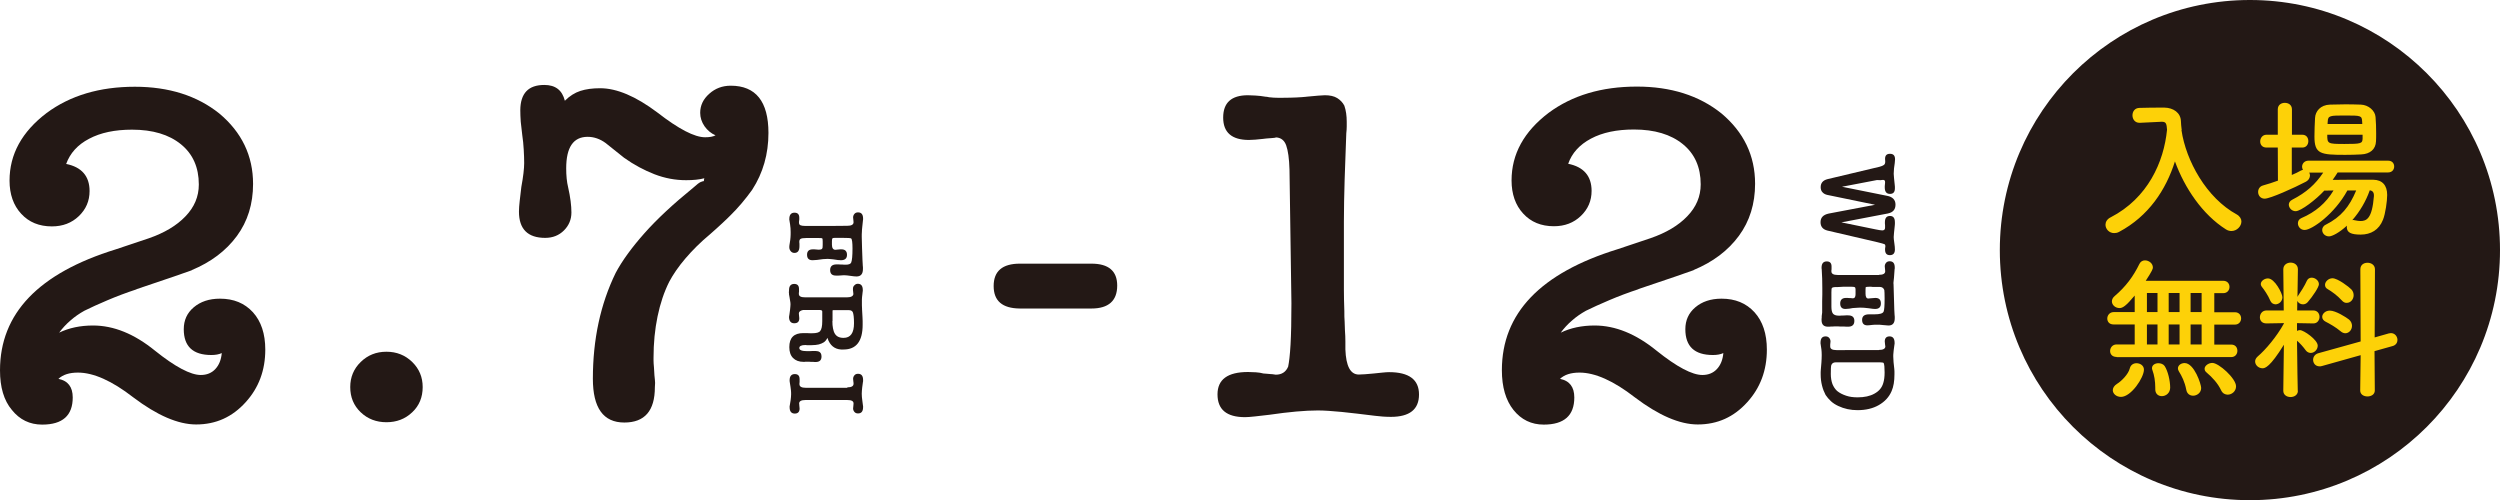
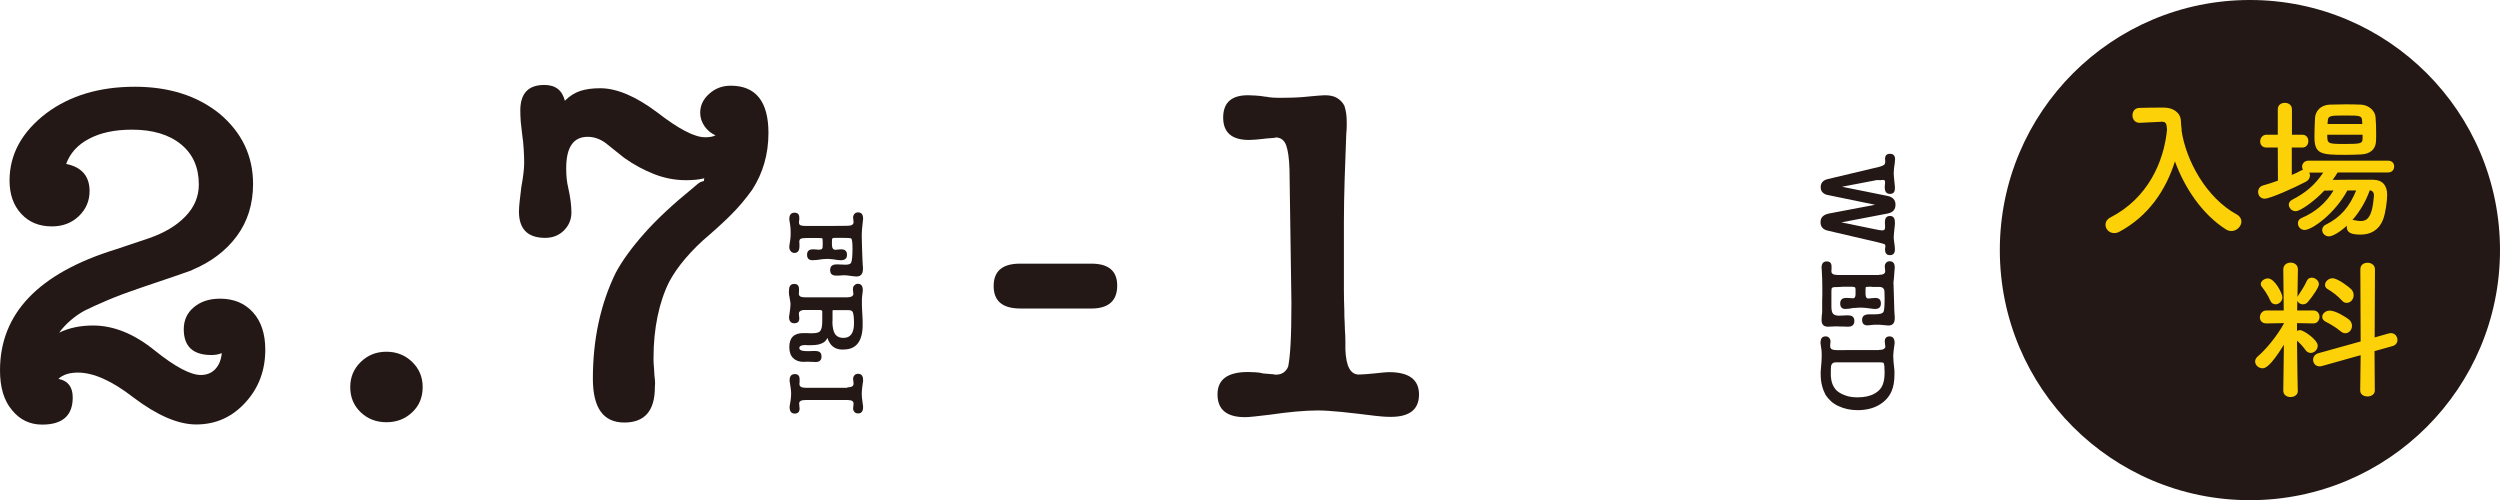
<svg xmlns="http://www.w3.org/2000/svg" version="1.1" id="nittei01" x="0px" y="0px" viewBox="0 0 167.74 33.57" style="enable-background:new 0 0 167.74 33.57;" xml:space="preserve">
  <style type="text/css">
	.st0{fill:#231815;}
	.st1{fill:#FDD108;}
</style>
  <g>
    <g>
      <circle class="st0" cx="150.96" cy="16.78" r="16.78" />
      <g>
        <path class="st1" d="M146.37,8.74c0.3,2.04,1.67,4.54,3.71,5.65c0.21,0.12,0.31,0.3,0.31,0.47c0,0.32-0.3,0.64-0.67,0.64     c-0.11,0-0.25-0.03-0.37-0.11c-1.58-1-2.77-2.78-3.42-4.56c-0.6,1.9-1.76,3.67-3.75,4.73c-0.11,0.06-0.22,0.08-0.33,0.08     c-0.34,0-0.58-0.28-0.58-0.56c0-0.18,0.1-0.38,0.35-0.5c2.48-1.28,3.57-3.7,3.78-5.88c-0.03-0.39-0.06-0.53-0.34-0.53     c-0.01,0-0.02,0-0.03,0l-1.45,0.07c-0.01,0-0.02,0-0.03,0c-0.31,0-0.47-0.25-0.47-0.5c0-0.25,0.15-0.5,0.48-0.5     c0.41-0.01,0.87-0.02,1.33-0.02c0.11,0,0.21,0,0.33,0c0.61,0.01,1.09,0.35,1.11,0.9c0.01,0.18,0.02,0.38,0.05,0.57h0.01     L146.37,8.74z" />
        <path class="st1" d="M156.84,11.58c-0.1,0.16-0.21,0.33-0.33,0.49c0.59-0.01,1.33-0.01,1.98-0.01c0.27,0,0.52,0,0.75,0     c0.6,0.01,0.93,0.37,0.93,1.02c0,0.41-0.12,1.27-0.28,1.66c-0.27,0.69-0.82,1-1.5,1c-0.65,0-0.93-0.14-0.93-0.51     c0-0.03,0-0.06,0.01-0.09c-0.52,0.48-1,0.72-1.2,0.72c-0.28,0-0.46-0.21-0.46-0.43c0-0.13,0.07-0.28,0.25-0.36     c1.01-0.51,1.58-1.2,2.03-2.29h-0.59c-0.86,1.58-2.38,2.65-2.87,2.65c-0.28,0-0.45-0.23-0.45-0.45c0-0.14,0.07-0.28,0.24-0.35     c0.93-0.4,1.64-1,2.15-1.85c-0.21,0-0.43,0.01-0.62,0.01c-0.55,0.6-1.57,1.38-1.92,1.38c-0.27,0-0.46-0.23-0.46-0.44     c0-0.12,0.07-0.25,0.23-0.33c0.95-0.49,1.54-1.02,2.08-1.82h-0.94c0.03,0.06,0.05,0.12,0.05,0.19c0,0.15-0.08,0.32-0.29,0.43     c-0.76,0.4-2.38,1.13-2.75,1.13c-0.29,0-0.44-0.23-0.44-0.45c0-0.18,0.1-0.38,0.34-0.44c0.33-0.09,0.66-0.2,0.99-0.32l-0.01-2.22     h-0.76c-0.29,0-0.42-0.2-0.42-0.41c0-0.22,0.15-0.45,0.42-0.45h0.76v-1.7c0-0.3,0.23-0.44,0.47-0.44c0.25,0,0.48,0.14,0.48,0.44     v1.7h0.7c0.27,0,0.4,0.21,0.4,0.43c0,0.21-0.13,0.43-0.4,0.43h-0.71v1.84c0.23-0.1,0.43-0.19,0.62-0.3     c0.05-0.02,0.09-0.04,0.13-0.05c-0.04-0.06-0.06-0.13-0.06-0.2c0-0.2,0.15-0.41,0.43-0.41h5.34c0.28,0,0.41,0.19,0.41,0.39     c0,0.2-0.13,0.4-0.41,0.4H156.84z M158.44,10.36c-0.34,0.02-0.72,0.03-1.09,0.03c-1.66,0-2.06-0.06-2.06-1.23     c0-0.4,0.02-0.87,0.04-1.24c0.02-0.45,0.36-0.88,1-0.9c0.35-0.01,0.71-0.02,1.05-0.02c0.36,0,0.71,0.01,1.03,0.02     c0.51,0.02,0.95,0.41,0.98,0.83c0.03,0.33,0.04,0.73,0.04,1.1c0,0.18,0,0.37-0.01,0.53C159.4,10.02,159.02,10.33,158.44,10.36z      M158.51,9.04h-2.36c0,0.6,0.01,0.62,1.16,0.62c1.1,0,1.2-0.03,1.21-0.36V9.04z M158.49,8.15c-0.02-0.39-0.08-0.4-1.12-0.4     c-1.05,0-1.17,0-1.19,0.41l-0.01,0.16h2.33L158.49,8.15z M157.83,14.77c0.02,0,0.04-0.01,0.07-0.01c0.03,0,0.06,0.01,0.1,0.02     c0.14,0.03,0.27,0.05,0.38,0.05c0.4,0,0.78-0.15,0.9-1.67c0-0.02,0-0.04,0-0.05c0-0.21-0.1-0.32-0.28-0.34     C158.75,13.49,158.34,14.19,157.83,14.77z" />
-         <path class="st1" d="M142.02,23.95c-0.3,0-0.44-0.19-0.44-0.4c0-0.21,0.15-0.44,0.44-0.44h1.21v-1.34h-1.41     c-0.3,0-0.43-0.19-0.43-0.4c0-0.2,0.15-0.43,0.43-0.43h1.41v-1.11c-0.59,0.71-0.81,0.84-1.02,0.84c-0.27,0-0.51-0.2-0.51-0.45     c0-0.11,0.05-0.24,0.18-0.35c0.75-0.64,1.25-1.31,1.67-2.17c0.08-0.16,0.22-0.23,0.37-0.23c0.26,0,0.53,0.2,0.53,0.48     c0,0.09-0.05,0.23-0.48,0.89h5.2c0.28,0,0.42,0.2,0.42,0.41c0,0.21-0.14,0.42-0.42,0.42h-0.6v1.28h1.38     c0.28,0,0.42,0.2,0.42,0.41c0,0.21-0.14,0.42-0.42,0.42h-1.38v1.34h1.13c0.29,0,0.42,0.2,0.42,0.42c0,0.2-0.13,0.42-0.42,0.42     H142.02z M141.76,26.18c0-0.14,0.08-0.3,0.29-0.43c0.28-0.17,0.75-0.63,0.85-1.03c0.06-0.25,0.26-0.35,0.45-0.35     c0.25,0,0.5,0.16,0.5,0.43c0,0.54-0.86,1.83-1.54,1.83C142,26.63,141.76,26.42,141.76,26.18z M144.76,19.66h-0.71v1.28h0.71     V19.66z M144.76,21.77h-0.71v1.34h0.71V21.77z M145.05,26.58c-0.23,0-0.44-0.15-0.44-0.46c0-0.01,0-0.01,0-0.02     c0-0.03,0-0.06,0-0.09c0-0.43-0.07-0.85-0.19-1.17c-0.02-0.05-0.03-0.1-0.03-0.14c0-0.21,0.21-0.33,0.43-0.33     c0.16,0,0.33,0.06,0.42,0.19c0.22,0.34,0.37,0.98,0.37,1.46C145.6,26.38,145.32,26.58,145.05,26.58z M146.24,19.66h-0.73v1.28     h0.73V19.66z M146.24,21.77h-0.73v1.34h0.73V21.77z M147.15,26.55c-0.21,0-0.41-0.12-0.46-0.4c-0.1-0.53-0.3-0.92-0.5-1.24     c-0.04-0.07-0.06-0.13-0.06-0.19c0-0.21,0.21-0.36,0.45-0.36c0.65,0,1.11,1.43,1.11,1.67C147.69,26.36,147.4,26.55,147.15,26.55z      M147.72,19.66h-0.74v1.28h0.74V19.66z M147.72,21.77h-0.74v1.34h0.74V21.77z M149.47,26.48c-0.17,0-0.34-0.08-0.44-0.29     c-0.22-0.47-0.6-0.88-0.97-1.19c-0.1-0.08-0.14-0.16-0.14-0.26c0-0.2,0.26-0.39,0.52-0.39c0.43,0,1.59,1.04,1.59,1.57     C150.03,26.26,149.74,26.48,149.47,26.48z" />
        <path class="st1" d="M154.18,26.22c0,0.28-0.25,0.42-0.49,0.42c-0.25,0-0.49-0.14-0.49-0.42v-0.01l0.04-3.08     c-0.93,1.51-1.27,1.58-1.43,1.58c-0.27,0-0.5-0.21-0.5-0.46c0-0.11,0.05-0.22,0.17-0.33c0.54-0.46,1.28-1.34,1.76-2.21v-0.03     l-1.16,0.02h-0.01c-0.31,0-0.44-0.2-0.44-0.41c0-0.22,0.15-0.46,0.45-0.46h1.15l-0.03-2.75v-0.01c0-0.3,0.25-0.45,0.49-0.45     c0.25,0,0.49,0.15,0.49,0.45v0.01c0,0-0.02,0.85-0.03,1.84c0.01-0.03,0.03-0.06,0.05-0.09c0.16-0.23,0.44-0.67,0.58-0.99     c0.07-0.15,0.19-0.21,0.33-0.21c0.22,0,0.48,0.19,0.48,0.44c0,0.19-0.41,0.81-0.75,1.2c-0.09,0.1-0.2,0.15-0.32,0.15     c-0.16,0-0.32-0.09-0.38-0.24l-0.01,0.65h1.08c0.28,0,0.42,0.21,0.42,0.43c0,0.21-0.14,0.44-0.41,0.44h-0.01l-1.09-0.02v0.52     c0.06-0.03,0.13-0.05,0.2-0.05c0.25,0,1.19,0.65,1.19,1.04c0,0.27-0.23,0.49-0.47,0.49c-0.11,0-0.24-0.05-0.33-0.17     c-0.18-0.25-0.4-0.49-0.59-0.65c0.01,1.49,0.05,3.34,0.05,3.34V26.22z M152.33,20.18c-0.14-0.35-0.44-0.78-0.55-0.91     c-0.06-0.07-0.09-0.15-0.09-0.21c0-0.21,0.25-0.38,0.48-0.38c0.46,0,0.97,1.02,0.97,1.26c0,0.29-0.24,0.48-0.47,0.48     C152.53,20.41,152.4,20.34,152.33,20.18z M158.39,23.83l-2.6,0.73c-0.06,0.02-0.11,0.02-0.16,0.02c-0.27,0-0.43-0.21-0.43-0.44     c0-0.18,0.11-0.37,0.35-0.44l2.84-0.79l-0.02-4.84c0-0.3,0.23-0.44,0.48-0.44c0.25,0,0.5,0.15,0.5,0.44l-0.02,4.57l0.95-0.27     c0.05-0.01,0.1-0.02,0.14-0.02c0.27,0,0.44,0.23,0.44,0.46c0,0.17-0.1,0.35-0.33,0.41l-1.21,0.34l0.02,2.64     c0,0.27-0.25,0.4-0.49,0.4c-0.25,0-0.49-0.13-0.49-0.4L158.39,23.83z M157.05,22.23c-0.33-0.28-0.76-0.52-1-0.64     c-0.16-0.08-0.24-0.2-0.24-0.33c0-0.2,0.21-0.42,0.51-0.42c0.4,0,1.1,0.45,1.29,0.6c0.14,0.12,0.2,0.28,0.2,0.42     c0,0.27-0.2,0.5-0.45,0.5C157.27,22.36,157.15,22.32,157.05,22.23z M157.12,20.15c-0.29-0.32-0.68-0.6-0.94-0.75     c-0.13-0.07-0.18-0.17-0.18-0.29c0-0.21,0.23-0.44,0.5-0.44c0.35,0,1.11,0.58,1.27,0.75c0.11,0.12,0.15,0.26,0.15,0.39     c0,0.27-0.2,0.51-0.46,0.51C157.35,20.33,157.23,20.28,157.12,20.15z" />
      </g>
    </g>
    <g>
      <g>
        <g>
          <path class="st0" d="M5.66,20.85C5.32,21.04,5,21.26,4.72,21.51c-0.29,0.25-0.54,0.52-0.75,0.81c0.66-0.32,1.42-0.48,2.27-0.48      c1.39,0,2.77,0.56,4.16,1.69c1.36,1.09,2.39,1.63,3.07,1.63c0.4,0,0.73-0.13,0.98-0.4c0.25-0.27,0.39-0.62,0.43-1.07      c-0.19,0.09-0.43,0.13-0.7,0.13c-1.24,0-1.85-0.58-1.85-1.73c0-0.6,0.22-1.09,0.67-1.47c0.45-0.38,1.03-0.58,1.76-0.58      c0.92,0,1.65,0.3,2.21,0.91c0.55,0.61,0.83,1.44,0.83,2.51c0,1.39-0.44,2.56-1.31,3.52c-0.9,1-2,1.5-3.33,1.5      c-1.21,0-2.62-0.61-4.22-1.82c-1.43-1.11-2.67-1.66-3.71-1.66c-0.58,0-1.01,0.14-1.31,0.42c0.64,0.13,0.96,0.54,0.96,1.25      c0,1.21-0.68,1.82-2.05,1.82c-0.83,0-1.51-0.33-2.03-0.98C0.26,26.87,0,25.98,0,24.85c0-3.82,2.59-6.52,7.77-8.12l2.21-0.74      c1.04-0.36,1.87-0.85,2.46-1.47c0.6-0.62,0.9-1.33,0.9-2.14c0-1.15-0.4-2.05-1.2-2.7c-0.8-0.65-1.89-0.98-3.28-0.98      c-1.15,0-2.11,0.2-2.88,0.61C5.21,9.71,4.7,10.28,4.44,11c1.04,0.21,1.57,0.82,1.57,1.82c0,0.66-0.24,1.22-0.72,1.68      c-0.48,0.46-1.08,0.69-1.81,0.69c-0.85,0-1.54-0.28-2.06-0.85c-0.52-0.56-0.78-1.31-0.78-2.22c0-1.77,0.83-3.28,2.49-4.54      c1.58-1.17,3.55-1.76,5.92-1.76c2.28,0,4.17,0.6,5.66,1.79c1.51,1.26,2.27,2.84,2.27,4.73c0,1.34-0.36,2.51-1.09,3.5      c-0.73,0.99-1.74,1.75-3.04,2.29h0.03c-0.17,0.06-0.57,0.2-1.2,0.42c-0.63,0.21-1.48,0.5-2.54,0.86h0.03      c-0.7,0.23-1.36,0.48-1.97,0.74C6.6,20.4,6.09,20.64,5.66,20.85z" />
          <path class="st0" d="M25.93,28.33c-0.68,0-1.26-0.22-1.73-0.67c-0.47-0.45-0.7-1.01-0.7-1.69c0-0.66,0.23-1.22,0.7-1.68      c0.47-0.46,1.04-0.69,1.73-0.69c0.68,0,1.26,0.23,1.73,0.69c0.47,0.46,0.7,1.02,0.7,1.68c0,0.68-0.23,1.25-0.7,1.69      C27.19,28.11,26.61,28.33,25.93,28.33z" />
          <path class="st0" d="M36.52,5.7c0.75,0,1.2,0.35,1.38,1.06c0.32-0.32,0.67-0.54,1.04-0.66c0.37-0.12,0.81-0.18,1.33-0.18      c1.11,0,2.39,0.54,3.84,1.63c1.43,1.11,2.49,1.66,3.2,1.66c0.3,0,0.53-0.04,0.7-0.13c-0.3-0.13-0.54-0.33-0.74-0.61      c-0.19-0.28-0.29-0.58-0.29-0.9c0-0.49,0.2-0.92,0.61-1.28c0.4-0.36,0.88-0.54,1.44-0.54c1.68,0,2.53,1.06,2.53,3.17      c0,1.41-0.36,2.68-1.09,3.81c-0.21,0.3-0.45,0.6-0.7,0.9c-0.26,0.3-0.5,0.57-0.74,0.8c-0.13,0.13-0.31,0.31-0.56,0.54      c-0.25,0.23-0.52,0.48-0.82,0.74c-0.64,0.53-1.19,1.08-1.66,1.63c-0.47,0.55-0.83,1.08-1.09,1.57c-0.34,0.68-0.6,1.45-0.78,2.32      s-0.27,1.79-0.27,2.77c0,0.02,0,0.09,0,0.19c0,0.11,0.01,0.27,0.03,0.48c0.02,0.41,0.04,0.67,0.06,0.8      c0.02,0.13,0.02,0.3,0,0.51c0,1.58-0.68,2.37-2.05,2.37c-1.41,0-2.11-0.98-2.11-2.94c0-2.64,0.51-5.01,1.53-7.1      c0.43-0.81,1.07-1.69,1.92-2.65s1.95-1.98,3.29-3.07c0.23-0.21,0.4-0.34,0.5-0.38c0.1-0.04,0.17-0.06,0.21-0.06v-0.03      c0-0.04,0.01-0.1,0.03-0.16c-0.34,0.09-0.75,0.13-1.22,0.13c-0.73,0-1.43-0.13-2.13-0.4c-0.69-0.27-1.37-0.63-2.03-1.1      L40.64,9.6c-0.38-0.28-0.79-0.42-1.21-0.42c-0.96,0-1.44,0.7-1.44,2.11c0,0.49,0.04,0.92,0.13,1.28      c0.15,0.66,0.22,1.23,0.22,1.69c0,0.47-0.17,0.87-0.5,1.2c-0.33,0.33-0.75,0.5-1.26,0.5c-1.17,0-1.76-0.59-1.76-1.76      c0-0.21,0.02-0.45,0.05-0.72c0.03-0.27,0.07-0.58,0.11-0.94c0.13-0.7,0.19-1.24,0.19-1.6c0-0.26-0.01-0.55-0.03-0.9      c-0.02-0.34-0.05-0.67-0.1-0.99c-0.04-0.3-0.07-0.59-0.1-0.88c-0.02-0.29-0.03-0.55-0.03-0.78C34.92,6.26,35.45,5.7,36.52,5.7z" />
          <path class="st0" d="M66.67,19.19c0-1,0.59-1.5,1.76-1.5h4.8c1.15,0,1.73,0.49,1.73,1.47c0,1.02-0.58,1.54-1.73,1.54h-4.8      C67.25,20.69,66.67,20.19,66.67,19.19z" />
          <path class="st0" d="M86.52,11.39c-0.02-0.75-0.1-1.29-0.22-1.63s-0.35-0.52-0.67-0.54c-0.04,0.02-0.17,0.04-0.37,0.05      s-0.38,0.03-0.53,0.05c-0.17,0.02-0.34,0.04-0.51,0.05c-0.17,0.01-0.31,0.02-0.42,0.02c-1.15,0-1.73-0.5-1.73-1.5      c0-1,0.55-1.5,1.66-1.5c0.11,0,0.27,0.01,0.5,0.02c0.22,0.01,0.45,0.04,0.69,0.08c0.06,0,0.12,0.01,0.16,0.02      c0.04,0.01,0.08,0.02,0.13,0.02c0.17,0.02,0.34,0.03,0.5,0.03c0.16,0,0.29,0,0.4,0c0.32,0,0.61-0.01,0.86-0.02      c0.26-0.01,0.49-0.03,0.7-0.05h-0.03c0.66-0.06,1.08-0.1,1.25-0.1c0.34,0,0.62,0.06,0.83,0.19c0.21,0.13,0.37,0.3,0.48,0.51      c0.11,0.32,0.16,0.68,0.16,1.09c0,0.04,0,0.14,0,0.29c0,0.15-0.01,0.31-0.03,0.48c-0.04,1.04-0.08,2.07-0.11,3.09      c-0.03,1.01-0.05,1.96-0.05,2.83v3.45c0,0.34,0,0.71,0,1.12c0,0.41,0.01,0.88,0.03,1.44c0,0.26,0,0.49,0.02,0.7      c0.01,0.21,0.02,0.41,0.02,0.58c0.02,0.26,0.03,0.51,0.03,0.75c0,0.25,0,0.42,0,0.53c0.04,1.13,0.34,1.69,0.9,1.69      c0.11,0,0.25-0.01,0.42-0.02c0.17-0.01,0.36-0.03,0.58-0.05c0.19-0.02,0.38-0.04,0.58-0.06c0.19-0.02,0.34-0.03,0.45-0.03      c1.34,0,2.01,0.5,2.01,1.5c0,1-0.63,1.5-1.89,1.5c-0.19,0-0.37-0.01-0.54-0.02s-0.34-0.03-0.51-0.05      c-0.85-0.11-1.6-0.19-2.24-0.26c-0.64-0.06-1.17-0.1-1.6-0.1c-0.87,0-1.96,0.1-3.26,0.29c-0.36,0.04-0.68,0.08-0.96,0.11      c-0.28,0.03-0.5,0.05-0.67,0.05c-1.24,0-1.85-0.51-1.85-1.53c0-1,0.68-1.5,2.05-1.5c0.17,0,0.35,0.01,0.53,0.02      c0.18,0.01,0.35,0.04,0.5,0.08c0.08,0,0.17,0.01,0.26,0.02c0.08,0.01,0.16,0.02,0.22,0.02c0.08,0,0.15,0.01,0.21,0.02      c0.05,0.01,0.1,0.02,0.14,0.02c0.4,0,0.68-0.18,0.83-0.54c0.06-0.28,0.12-0.77,0.16-1.47c0.04-0.7,0.06-1.63,0.06-2.78      L86.52,11.39z" />
-           <path class="st0" d="M106.41,20.85c-0.34,0.19-0.66,0.41-0.94,0.66c-0.29,0.25-0.54,0.52-0.75,0.81      c0.66-0.32,1.42-0.48,2.27-0.48c1.39,0,2.77,0.56,4.16,1.69c1.36,1.09,2.39,1.63,3.07,1.63c0.4,0,0.73-0.13,0.98-0.4      c0.25-0.27,0.39-0.62,0.43-1.07c-0.19,0.09-0.43,0.13-0.7,0.13c-1.24,0-1.85-0.58-1.85-1.73c0-0.6,0.22-1.09,0.67-1.47      c0.45-0.38,1.03-0.58,1.76-0.58c0.92,0,1.65,0.3,2.21,0.91c0.55,0.61,0.83,1.44,0.83,2.51c0,1.39-0.44,2.56-1.31,3.52      c-0.9,1-2,1.5-3.33,1.5c-1.21,0-2.62-0.61-4.22-1.82c-1.43-1.11-2.67-1.66-3.71-1.66c-0.58,0-1.01,0.14-1.31,0.42      c0.64,0.13,0.96,0.54,0.96,1.25c0,1.21-0.68,1.82-2.05,1.82c-0.83,0-1.51-0.33-2.03-0.98c-0.52-0.65-0.78-1.54-0.78-2.67      c0-3.82,2.59-6.52,7.77-8.12l2.21-0.74c1.04-0.36,1.87-0.85,2.46-1.47c0.6-0.62,0.9-1.33,0.9-2.14c0-1.15-0.4-2.05-1.2-2.7      c-0.8-0.65-1.89-0.98-3.28-0.98c-1.15,0-2.11,0.2-2.88,0.61c-0.77,0.41-1.28,0.97-1.53,1.69c1.04,0.21,1.57,0.82,1.57,1.82      c0,0.66-0.24,1.22-0.72,1.68c-0.48,0.46-1.08,0.69-1.81,0.69c-0.85,0-1.54-0.28-2.06-0.85c-0.52-0.56-0.78-1.31-0.78-2.22      c0-1.77,0.83-3.28,2.49-4.54c1.58-1.17,3.55-1.76,5.92-1.76c2.28,0,4.17,0.6,5.66,1.79c1.51,1.26,2.27,2.84,2.27,4.73      c0,1.34-0.36,2.51-1.09,3.5c-0.73,0.99-1.74,1.75-3.04,2.29h0.03c-0.17,0.06-0.57,0.2-1.2,0.42c-0.63,0.21-1.48,0.5-2.54,0.86      h0.03c-0.7,0.23-1.36,0.48-1.97,0.74C107.36,20.4,106.84,20.64,106.41,20.85z" />
        </g>
      </g>
      <g>
        <path class="st0" d="M55.15,15.16h0.58l1.12-0.01c0.28,0,0.42-0.08,0.42-0.24c0-0.03,0-0.07-0.01-0.12     c-0.01-0.08-0.02-0.15-0.02-0.2c0-0.09,0.03-0.17,0.09-0.24s0.14-0.1,0.24-0.1c0.23,0,0.34,0.14,0.34,0.42c0,0.01,0,0.03,0,0.05     s0,0.04-0.01,0.07l-0.05,0.48c-0.01,0.09-0.02,0.19-0.02,0.29c-0.01,0.1-0.01,0.21-0.01,0.32c0,0.12,0.01,0.38,0.02,0.77     l0.03,0.82v-0.01l0.02,0.37c0,0.02,0.01,0.06,0.01,0.1s0,0.08,0,0.12c0,0.33-0.14,0.5-0.43,0.5c-0.05,0-0.1,0-0.17-0.01     c-0.06-0.01-0.14-0.02-0.23-0.03s-0.16-0.02-0.23-0.03c-0.06-0.01-0.11-0.01-0.15-0.01c-0.04,0-0.08,0-0.12,0     s-0.09,0.01-0.14,0.01c-0.05,0-0.11,0.01-0.17,0.01c-0.06,0-0.11,0-0.17,0c-0.26,0-0.39-0.12-0.39-0.37     c0-0.25,0.14-0.38,0.43-0.38c0.03,0,0.08,0,0.13,0s0.11,0,0.18,0.01c0.01,0,0.03,0,0.05,0s0.03,0,0.04,0     c0.04,0,0.08,0.01,0.12,0.01s0.07,0,0.09,0c0.21,0,0.33-0.05,0.37-0.14c0.06-0.14,0.09-0.46,0.09-0.95     c0-0.39-0.03-0.62-0.09-0.67c-0.04-0.03-0.23-0.04-0.58-0.04h-0.52c-0.08,0-0.14,0.01-0.16,0.04c-0.02,0.02-0.03,0.09-0.03,0.19     v0.23c0,0.22,0.08,0.34,0.23,0.34c0.03,0,0.06,0,0.1-0.01c0.04,0,0.07-0.01,0.11-0.01c0.04,0,0.08-0.01,0.11-0.01     c0.04,0,0.07,0,0.09,0c0.24,0,0.37,0.12,0.37,0.37c0,0.24-0.14,0.36-0.41,0.36c-0.01,0-0.02,0-0.04,0s-0.04,0-0.05-0.01     c-0.01,0-0.02,0-0.04,0s-0.03,0-0.05,0L55.9,17.4c-0.08-0.01-0.15-0.02-0.21-0.02s-0.11-0.01-0.15-0.01     c-0.19,0-0.42,0.02-0.72,0.07c-0.1,0.01-0.2,0.02-0.3,0.02c-0.25,0-0.37-0.12-0.37-0.37c0-0.24,0.13-0.36,0.39-0.36     c0.02,0,0.06,0,0.1,0s0.08,0,0.12,0.01s0.08,0.01,0.12,0.01c0.03,0,0.06,0,0.09,0c0.11,0,0.18-0.03,0.2-0.08     c0.02-0.02,0.03-0.1,0.03-0.24v-0.22c0-0.13-0.01-0.2-0.03-0.22c-0.01-0.01-0.09-0.02-0.24-0.02H54.1     c-0.19,0-0.31,0.02-0.37,0.05c-0.06,0.03-0.1,0.09-0.1,0.19c0,0.01,0,0.03,0,0.05s0,0.05,0.01,0.09c0,0.03,0,0.07,0,0.1     s0,0.05,0,0.07c0,0.3-0.11,0.45-0.34,0.45c-0.1,0-0.18-0.04-0.24-0.11c-0.06-0.07-0.1-0.16-0.1-0.26c0-0.05,0-0.11,0.01-0.16     s0.02-0.12,0.03-0.19c0.02-0.1,0.03-0.21,0.04-0.33c0.01-0.11,0.01-0.23,0.01-0.35c0-0.16-0.01-0.34-0.04-0.53l-0.04-0.24     c0-0.02,0-0.04-0.01-0.05v-0.05c0-0.29,0.12-0.43,0.35-0.43c0.21,0,0.32,0.11,0.32,0.34c0,0,0,0.01,0,0.02s0,0.02,0,0.04     s0,0.03,0,0.05s0,0.05-0.01,0.08c0,0.02-0.01,0.05-0.01,0.07s0,0.05,0,0.07c0,0.08,0.03,0.14,0.09,0.17     c0.06,0.03,0.17,0.05,0.33,0.05L55.15,15.16z" />
        <path class="st0" d="M55.6,22.88c-0.02-0.03-0.03-0.07-0.04-0.1c-0.01-0.03-0.02-0.07-0.04-0.11c-0.03,0.06-0.07,0.12-0.11,0.17     c-0.04,0.05-0.08,0.09-0.14,0.13c-0.09,0.06-0.2,0.1-0.33,0.14c-0.13,0.03-0.3,0.05-0.49,0.05h-0.33     c-0.01-0.01-0.04-0.01-0.08-0.01c-0.27,0-0.41,0.07-0.41,0.2c0,0.14,0.17,0.21,0.51,0.21h0.2l0.18-0.01h0.1     c0.07,0,0.14,0,0.19,0.01s0.1,0.01,0.13,0.03c0.12,0.05,0.18,0.16,0.18,0.33c0,0.25-0.13,0.37-0.4,0.37c0,0-0.02,0-0.05,0     s-0.07,0-0.11-0.01c-0.02,0-0.05,0-0.08,0s-0.05,0-0.07,0c-0.05-0.01-0.09-0.01-0.12-0.01s-0.05,0-0.07,0h-0.18     c-0.02,0-0.04,0.01-0.06,0.01s-0.04,0-0.06,0c-0.31,0-0.54-0.09-0.71-0.26c-0.17-0.17-0.25-0.42-0.25-0.73     c0-0.63,0.31-0.94,0.94-0.94h0.21l0.23,0.01h0.15c0.29,0,0.47-0.05,0.54-0.15c0.09-0.1,0.14-0.32,0.14-0.66v-0.65     c0-0.07-0.06-0.1-0.18-0.1h-0.54c-0.17,0-0.3,0-0.4,0c-0.1,0-0.15,0-0.18,0h0.01c-0.19,0.04-0.28,0.12-0.28,0.23     c0,0.04,0,0.08,0.01,0.12c0.01,0.08,0.02,0.15,0.02,0.2c0,0.23-0.11,0.34-0.34,0.34c-0.23,0-0.35-0.15-0.35-0.44     c0-0.01,0.01-0.02,0.01-0.03c0-0.03,0-0.05,0.01-0.07l0.05-0.37c0.01-0.08,0.02-0.15,0.02-0.2s0.01-0.11,0.01-0.17     c0-0.03,0-0.07-0.01-0.13c-0.01-0.06-0.02-0.11-0.03-0.18c-0.01-0.06-0.02-0.12-0.03-0.18s-0.02-0.11-0.03-0.16     c0-0.05,0-0.1-0.01-0.13c0-0.03,0-0.09,0.01-0.16c0-0.28,0.12-0.42,0.35-0.42c0.21,0,0.32,0.11,0.32,0.34c0,0,0,0.01,0,0.02     s0,0.02,0,0.04c0,0.01,0,0.03,0,0.06c0,0.02,0,0.05,0,0.07c0,0.02-0.01,0.05-0.01,0.07s0,0.05,0,0.07c0,0.16,0.14,0.23,0.42,0.23     h2.81c0.27,0,0.42-0.08,0.43-0.23c0,0-0.01-0.02-0.01-0.07c0-0.04-0.01-0.08-0.01-0.1c0-0.03-0.01-0.06-0.01-0.09     c0-0.03,0-0.06,0-0.09c0-0.09,0.03-0.17,0.1-0.23c0.07-0.07,0.14-0.1,0.22-0.1c0.23,0,0.34,0.14,0.34,0.43c0,0.01,0,0.03,0,0.05     s0,0.04-0.01,0.06c0,0.06-0.01,0.12-0.02,0.18s-0.01,0.12-0.02,0.17c0,0.05-0.01,0.1-0.01,0.16c0,0.06,0,0.12,0,0.19     s0,0.14,0,0.21c0,0.07,0.01,0.15,0.01,0.23v0.04l0.03,0.53c0,0.09,0.01,0.17,0.01,0.26s0,0.16,0,0.24c0,1.11-0.43,1.66-1.28,1.66     C56.13,23.48,55.79,23.28,55.6,22.88z M55.85,21.54c0,0.19,0.01,0.35,0.04,0.49s0.06,0.25,0.12,0.35     c0.11,0.19,0.3,0.29,0.59,0.29c0.47,0,0.7-0.33,0.7-0.98c0-0.37-0.03-0.62-0.08-0.74c-0.04-0.09-0.13-0.14-0.26-0.14     c-0.03,0-0.07,0-0.11,0s-0.07,0-0.1,0h-0.81c-0.04,0-0.06,0-0.07,0.01s-0.01,0.03-0.01,0.07V21.54z" />
        <path class="st0" d="M56.85,25.99c0.28,0,0.42-0.08,0.42-0.24c0-0.04,0-0.09-0.01-0.12c-0.01-0.08-0.02-0.15-0.02-0.21     c0-0.09,0.03-0.17,0.09-0.24s0.14-0.1,0.24-0.1c0.23,0,0.34,0.14,0.34,0.42c0,0.01,0,0.03,0,0.06c0,0.02,0,0.05-0.01,0.07     l-0.05,0.37c-0.01,0.07-0.02,0.14-0.02,0.21c-0.01,0.07-0.01,0.14-0.01,0.21c0,0.06,0,0.14,0.01,0.22     c0.01,0.08,0.02,0.16,0.03,0.25l0.04,0.31c0,0.02,0.01,0.04,0.01,0.06s0,0.04,0,0.05c0,0.29-0.11,0.43-0.34,0.43     c-0.1,0-0.18-0.03-0.24-0.1c-0.06-0.07-0.09-0.15-0.09-0.23c0-0.07,0.01-0.14,0.02-0.21c0.01-0.05,0.01-0.09,0.01-0.13     c0-0.16-0.14-0.23-0.42-0.23h-2.81c-0.28,0-0.42,0.08-0.42,0.23c0,0.01,0,0.02,0,0.03s0,0.03,0.01,0.06v0.05v-0.01     c0.01,0.09,0.02,0.16,0.02,0.21c0,0.22-0.11,0.34-0.32,0.34c-0.23,0-0.35-0.14-0.35-0.43v-0.07c0-0.01,0.01-0.02,0.01-0.04     l0.06-0.37c0.01-0.06,0.02-0.13,0.02-0.19c0-0.06,0.01-0.12,0.01-0.18c0-0.1,0-0.19-0.01-0.27c-0.01-0.08-0.02-0.16-0.03-0.24     l-0.05-0.32c0-0.02,0-0.04-0.01-0.05v-0.07c0-0.28,0.12-0.42,0.35-0.42c0.21,0,0.32,0.11,0.32,0.34c0,0,0,0.01,0,0.02     s0,0.02,0,0.04s0,0.03,0,0.06s0,0.05,0,0.08c0,0.02-0.01,0.05-0.01,0.07s0,0.04,0,0.07c0,0.16,0.14,0.24,0.42,0.24H56.85z" />
      </g>
      <g>
        <path class="st0" d="M125.94,12.08l-2.35,0.45l3.03,0.61c0.37,0.07,0.56,0.27,0.56,0.59c0,0.33-0.17,0.52-0.5,0.59h0.01     c-0.31,0.06-0.59,0.11-0.84,0.16s-0.49,0.09-0.73,0.14c-0.24,0.05-0.48,0.09-0.73,0.14s-0.53,0.1-0.84,0.16l2.29,0.47     c0.2,0.04,0.36,0.07,0.45,0.07c0.13,0,0.19-0.06,0.19-0.18c0-0.02,0-0.05,0-0.08c0-0.03,0-0.06,0-0.09     c0-0.03-0.01-0.07-0.01-0.11s0-0.07,0-0.09c0-0.28,0.11-0.42,0.34-0.42c0.22,0,0.33,0.14,0.33,0.42c0,0.04,0,0.08,0,0.12     s-0.01,0.08-0.01,0.12c-0.02,0.19-0.04,0.35-0.05,0.48c-0.01,0.12-0.02,0.21-0.02,0.27c0,0.08,0.01,0.21,0.04,0.4     c0.03,0.19,0.04,0.34,0.04,0.44c0,0.25-0.11,0.38-0.34,0.38c-0.21,0-0.32-0.12-0.32-0.37c0-0.01,0-0.04,0-0.06     c0-0.03,0-0.05,0.01-0.08s0.01-0.05,0.01-0.07c0-0.02,0-0.03,0-0.04c0-0.05-0.02-0.1-0.07-0.12c-0.03-0.01-0.08-0.03-0.16-0.05     s-0.18-0.05-0.31-0.08l-3.35-0.78c-0.31-0.08-0.46-0.27-0.46-0.56c0-0.31,0.18-0.5,0.55-0.58l3.11-0.59l-3.2-0.66     c-0.14-0.03-0.25-0.09-0.33-0.18c-0.08-0.08-0.12-0.2-0.12-0.34c0-0.28,0.15-0.46,0.46-0.54l3.49-0.83     c0.13-0.03,0.23-0.08,0.29-0.12s0.09-0.12,0.09-0.21v-0.05l-0.01-0.15c0-0.23,0.11-0.34,0.33-0.34c0.23,0,0.34,0.12,0.34,0.37     c0,0.08-0.01,0.16-0.02,0.25c-0.04,0.25-0.07,0.49-0.07,0.72c0,0.05,0.01,0.14,0.02,0.27c0.01,0.12,0.03,0.29,0.05,0.49     c0,0.04,0.01,0.08,0.01,0.11c0,0.03,0,0.07,0,0.11c0,0.25-0.11,0.37-0.33,0.37c-0.23,0-0.35-0.14-0.35-0.43c0-0.02,0-0.05,0-0.09     s0.01-0.07,0.01-0.11s0.01-0.08,0.01-0.11c0-0.03,0-0.06,0-0.07c0-0.09-0.05-0.13-0.14-0.13c-0.04,0-0.1,0.01-0.18,0.02     L125.94,12.08z" />
        <path class="st0" d="M126.07,18.44c0.28,0,0.42-0.08,0.42-0.24c0-0.03,0-0.08-0.01-0.12c-0.01-0.07-0.02-0.14-0.02-0.21     c0-0.09,0.03-0.17,0.09-0.24s0.14-0.1,0.24-0.1c0.23,0,0.34,0.14,0.34,0.42c0,0,0,0.02,0,0.04s0,0.05-0.01,0.07l-0.04,0.56     c-0.01,0.13-0.02,0.22-0.03,0.28s-0.01,0.13,0,0.19l0.05,1.7c0,0.02,0.01,0.14,0.02,0.36v-0.01c0,0.04,0.01,0.08,0.01,0.11     s0,0.07,0,0.1c0,0.33-0.14,0.49-0.42,0.49c-0.01,0-0.05,0-0.12-0.01c-0.07,0-0.15-0.01-0.24-0.02c-0.07-0.01-0.14-0.02-0.21-0.02     c-0.07,0-0.14,0-0.19,0c-0.08,0-0.15,0-0.2,0c-0.06,0-0.1,0.01-0.13,0.01c-0.07,0.01-0.13,0.02-0.18,0.02     c-0.05,0-0.1,0.01-0.14,0.01c-0.24,0-0.36-0.12-0.36-0.37s0.16-0.37,0.47-0.37h0.37c0.35,0,0.55-0.06,0.6-0.18v0.01     c0.05-0.12,0.07-0.42,0.07-0.9c0-0.3-0.01-0.49-0.02-0.56c-0.05-0.14-0.16-0.21-0.32-0.21h-0.48c-0.03,0-0.06-0.01-0.08-0.01     s-0.04,0-0.05,0h-0.09c-0.13,0-0.21,0.01-0.23,0.03c-0.01,0.05-0.01,0.1-0.01,0.15v0.29c0,0.21,0.06,0.32,0.19,0.32     c0.01,0,0.04-0.01,0.09-0.01c0.05,0,0.09-0.01,0.12-0.01h-0.01c0.09-0.01,0.18-0.02,0.27-0.02c0.25,0,0.37,0.12,0.37,0.37     s-0.13,0.37-0.39,0.37c-0.02,0-0.08,0-0.15-0.01c-0.08-0.01-0.18-0.02-0.3-0.04c-0.21-0.03-0.4-0.04-0.56-0.04     c-0.04,0-0.11,0-0.19,0.01c-0.09,0-0.18,0.01-0.3,0.02l-0.23,0.04c-0.1,0.01-0.19,0.02-0.26,0.02c-0.23,0-0.35-0.12-0.35-0.37     c0-0.24,0.13-0.37,0.39-0.37c0.02,0,0.06,0,0.1,0c0.04,0,0.09,0.01,0.12,0.01c0.02,0,0.05,0,0.08,0c0.03,0,0.06,0,0.09,0.01     c0.03,0,0.05,0,0.06,0.01s0.01,0-0.01,0c0.14,0,0.2-0.09,0.2-0.28v-0.32c0-0.08-0.02-0.13-0.05-0.15s-0.11-0.03-0.22-0.03h-0.44     c-0.04,0-0.08,0-0.13,0s-0.1,0-0.16,0.01c-0.08,0-0.14,0.01-0.19,0.01s-0.09,0-0.11,0c-0.17,0-0.27,0.03-0.29,0.07     c-0.02,0.02-0.03,0.12-0.03,0.29v0.96c0,0.23,0.04,0.39,0.11,0.47c0.07,0.08,0.2,0.13,0.38,0.13c0.02,0,0.05,0,0.09,0     c0.03,0,0.07,0,0.12-0.01c0.01,0,0.03,0,0.05,0s0.03,0,0.05,0c0.06-0.01,0.12-0.01,0.18-0.01s0.11,0,0.14,0     c0.28,0,0.42,0.12,0.42,0.37c0,0.26-0.14,0.39-0.42,0.39c-0.03,0-0.07,0-0.11,0s-0.09,0-0.15-0.01c-0.01,0-0.04,0-0.06,0     s-0.05,0-0.07,0c-0.02,0-0.05,0-0.07,0s-0.05,0-0.07,0c-0.05,0-0.1-0.01-0.14-0.01s-0.07,0-0.1,0s-0.07,0-0.12,0     s-0.11,0-0.18,0.01c-0.02,0-0.04,0-0.05,0c-0.01,0-0.02,0-0.03,0c-0.04,0-0.08,0.01-0.11,0.01c-0.04,0-0.07,0-0.09,0     c-0.29,0-0.43-0.15-0.43-0.44c0-0.02,0-0.05,0-0.08c0-0.03,0-0.06,0.01-0.09c0-0.01,0-0.03,0-0.05c0-0.02,0-0.03,0-0.05     c0.01-0.09,0.02-0.17,0.03-0.24c0-0.07,0-0.15,0-0.22s0-0.16,0-0.24c0-0.09,0-0.19,0-0.3c0-0.17,0.01-0.32,0.01-0.46     c0-0.14,0-0.28,0-0.4c0-0.44-0.01-0.87-0.04-1.29c0-0.02,0-0.03-0.01-0.04v-0.06c0-0.28,0.12-0.42,0.35-0.42     c0.21,0,0.32,0.11,0.32,0.34c0,0,0,0.01,0,0.02s0,0.02,0,0.04c0,0.01,0,0.03,0,0.06s0,0.05,0,0.07c0,0.02-0.01,0.05-0.01,0.07     s0,0.05,0,0.07c0,0.16,0.14,0.24,0.42,0.24H126.07z" />
        <path class="st0" d="M126.07,23.48c0.28,0,0.42-0.08,0.43-0.23c0-0.01-0.01-0.03-0.01-0.06s0-0.05-0.01-0.08v0.01     c-0.01-0.09-0.02-0.16-0.02-0.21c0-0.22,0.11-0.34,0.32-0.34c0.23,0,0.34,0.15,0.34,0.44c0,0.01,0,0.03,0,0.05s0,0.04-0.01,0.06     l-0.05,0.37c-0.01,0.07-0.02,0.14-0.02,0.21c-0.01,0.07-0.01,0.15-0.01,0.22c0,0.12,0.01,0.25,0.02,0.38l0.05,0.46     c0,0.04,0.01,0.1,0.01,0.16c0,0.06,0,0.13,0,0.2c0,0.45-0.06,0.82-0.19,1.12c-0.17,0.4-0.46,0.71-0.86,0.94s-0.88,0.34-1.43,0.34     c-0.46,0-0.89-0.09-1.29-0.28c-0.19-0.09-0.35-0.19-0.49-0.32c-0.14-0.13-0.26-0.27-0.36-0.42c-0.1-0.19-0.18-0.39-0.24-0.63     s-0.09-0.48-0.09-0.75c0-0.05,0-0.11,0-0.16s0.01-0.11,0.01-0.16l0.04-0.48c0.01-0.16,0.02-0.33,0.02-0.5     c0-0.15-0.01-0.27-0.02-0.37l-0.05-0.34c0-0.02,0-0.04-0.01-0.05v-0.07c0-0.28,0.11-0.42,0.34-0.42c0.1,0,0.18,0.03,0.24,0.1     c0.06,0.07,0.09,0.15,0.09,0.24c0,0.06-0.01,0.13-0.02,0.21c0,0.02,0,0.04,0,0.06s0,0.04,0,0.07c0,0.16,0.14,0.24,0.42,0.24     H126.07z M123.17,24.31c-0.17,0-0.27,0.08-0.31,0.23c-0.01,0.05-0.02,0.24-0.02,0.56c0,0.25,0.04,0.48,0.11,0.67     c0.08,0.19,0.18,0.34,0.31,0.46c0.17,0.14,0.37,0.24,0.61,0.32c0.23,0.08,0.49,0.11,0.77,0.11c0.45,0,0.83-0.08,1.13-0.25     c0.31-0.17,0.5-0.4,0.59-0.71c0.06-0.19,0.09-0.43,0.09-0.71c0-0.34-0.02-0.54-0.06-0.62h0.01c-0.02-0.04-0.11-0.06-0.27-0.06     H123.17z" />
      </g>
    </g>
  </g>
</svg>